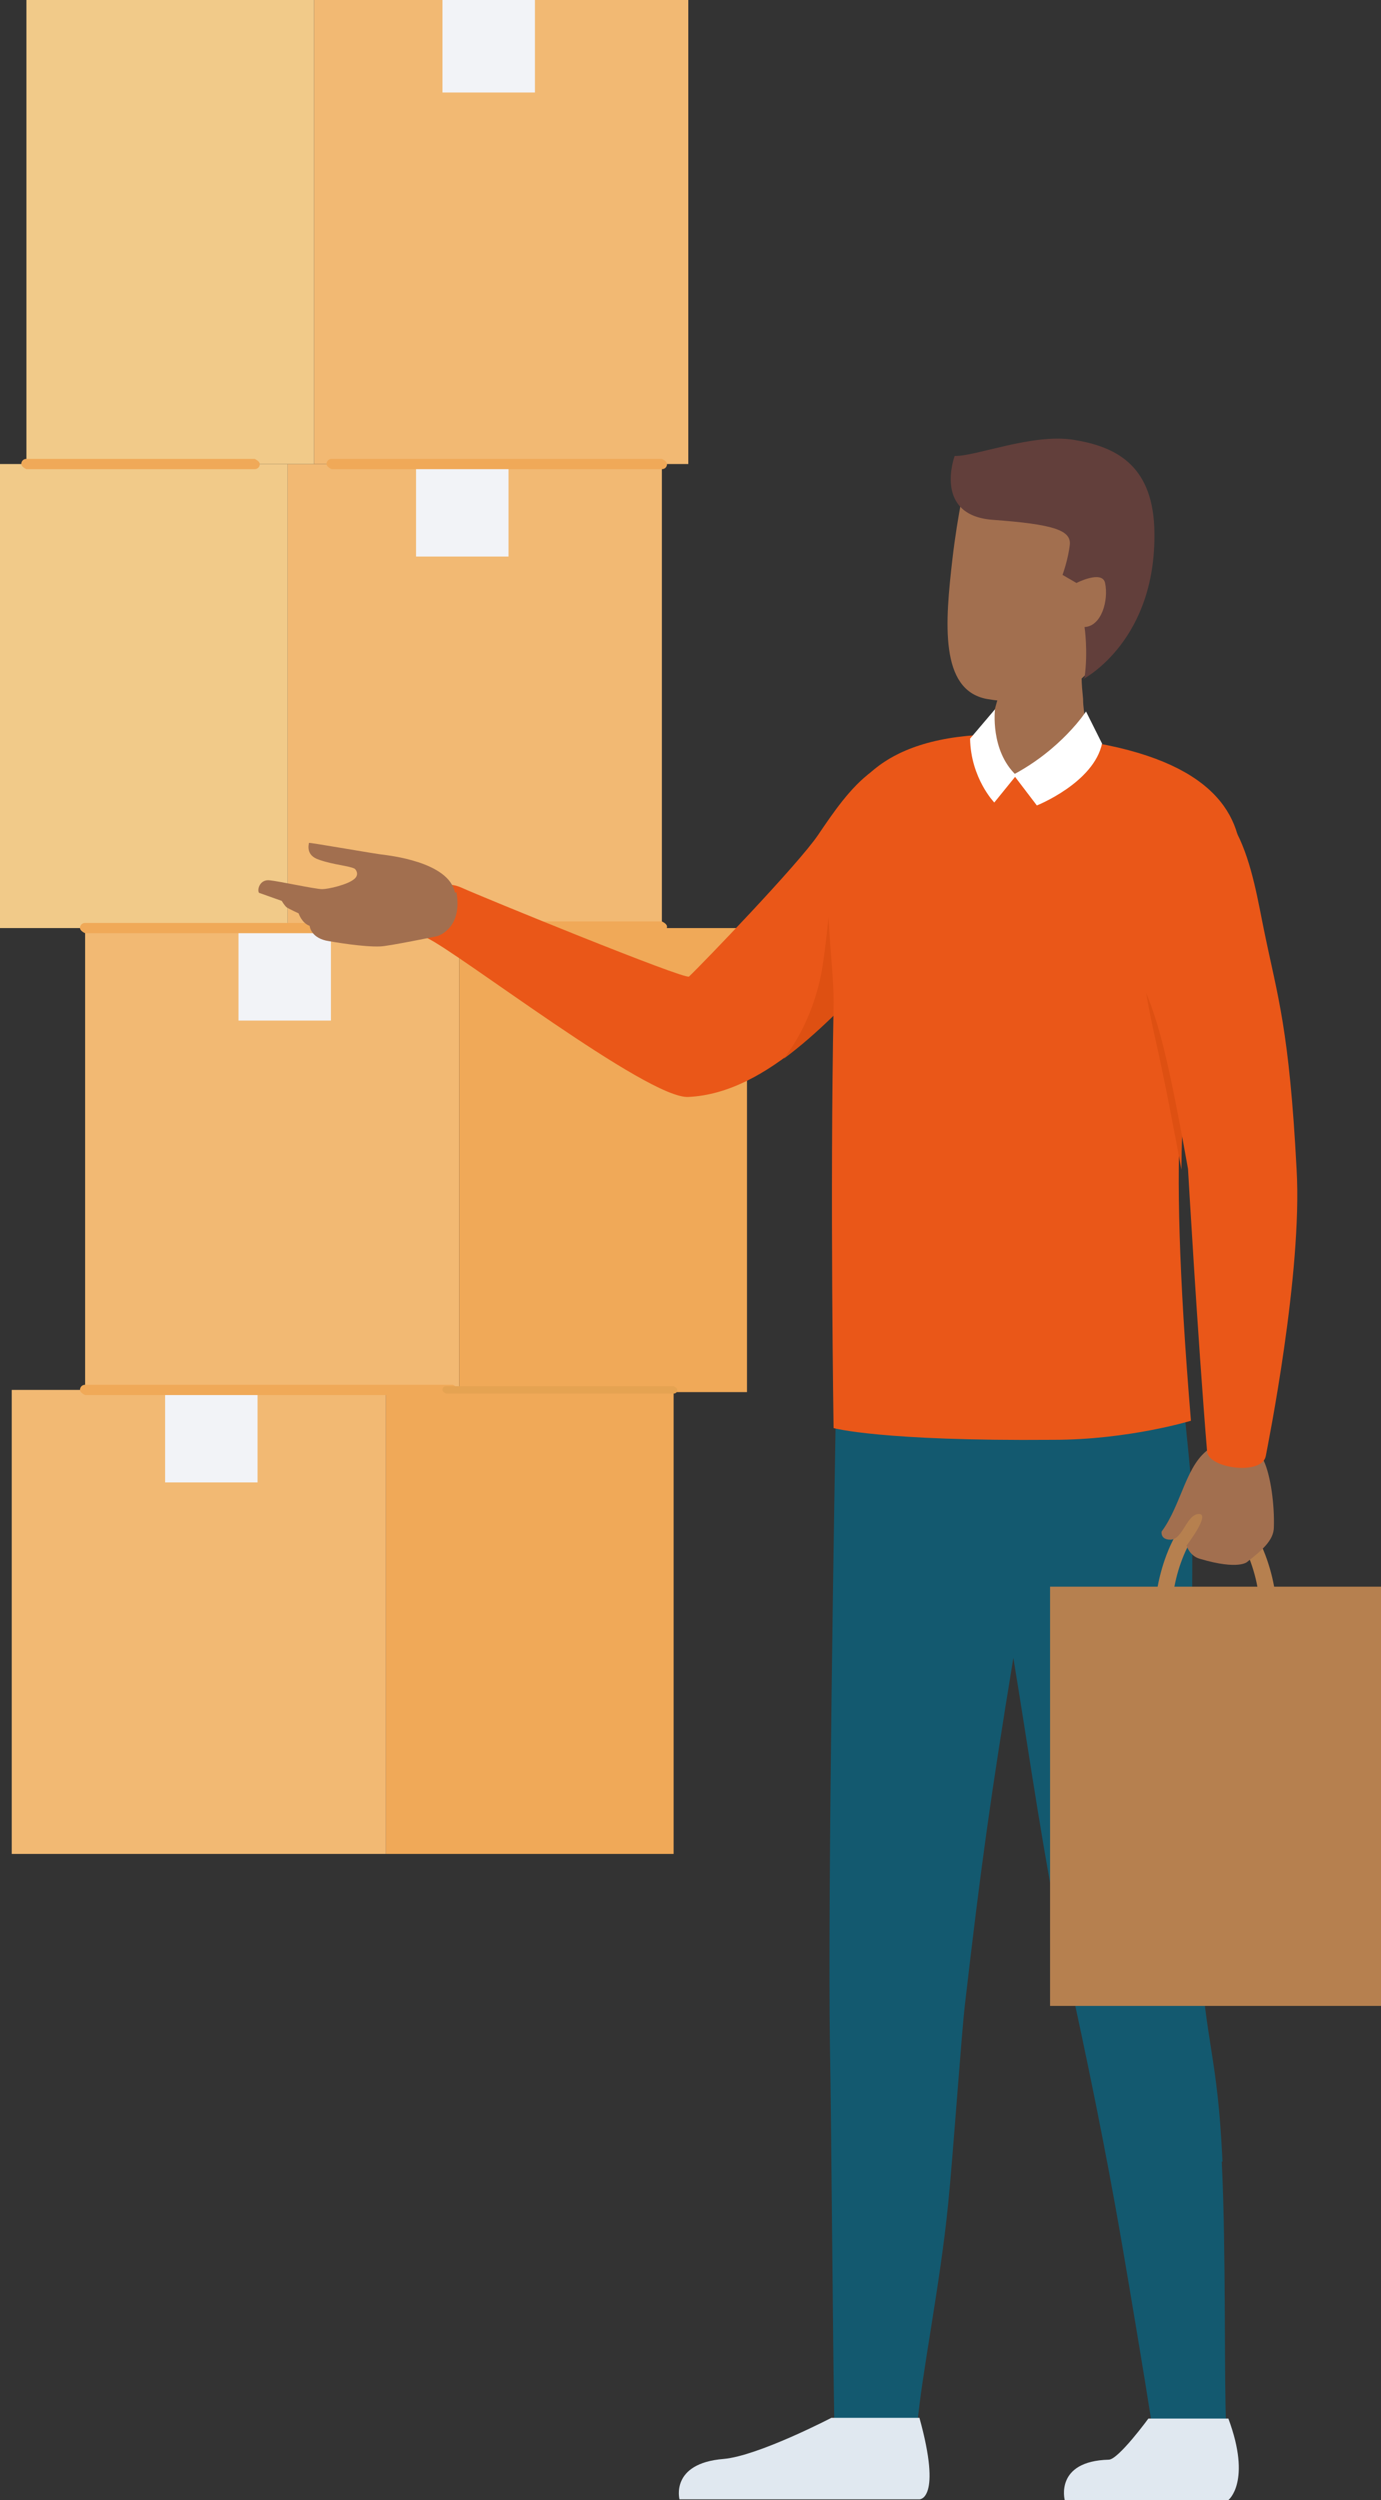
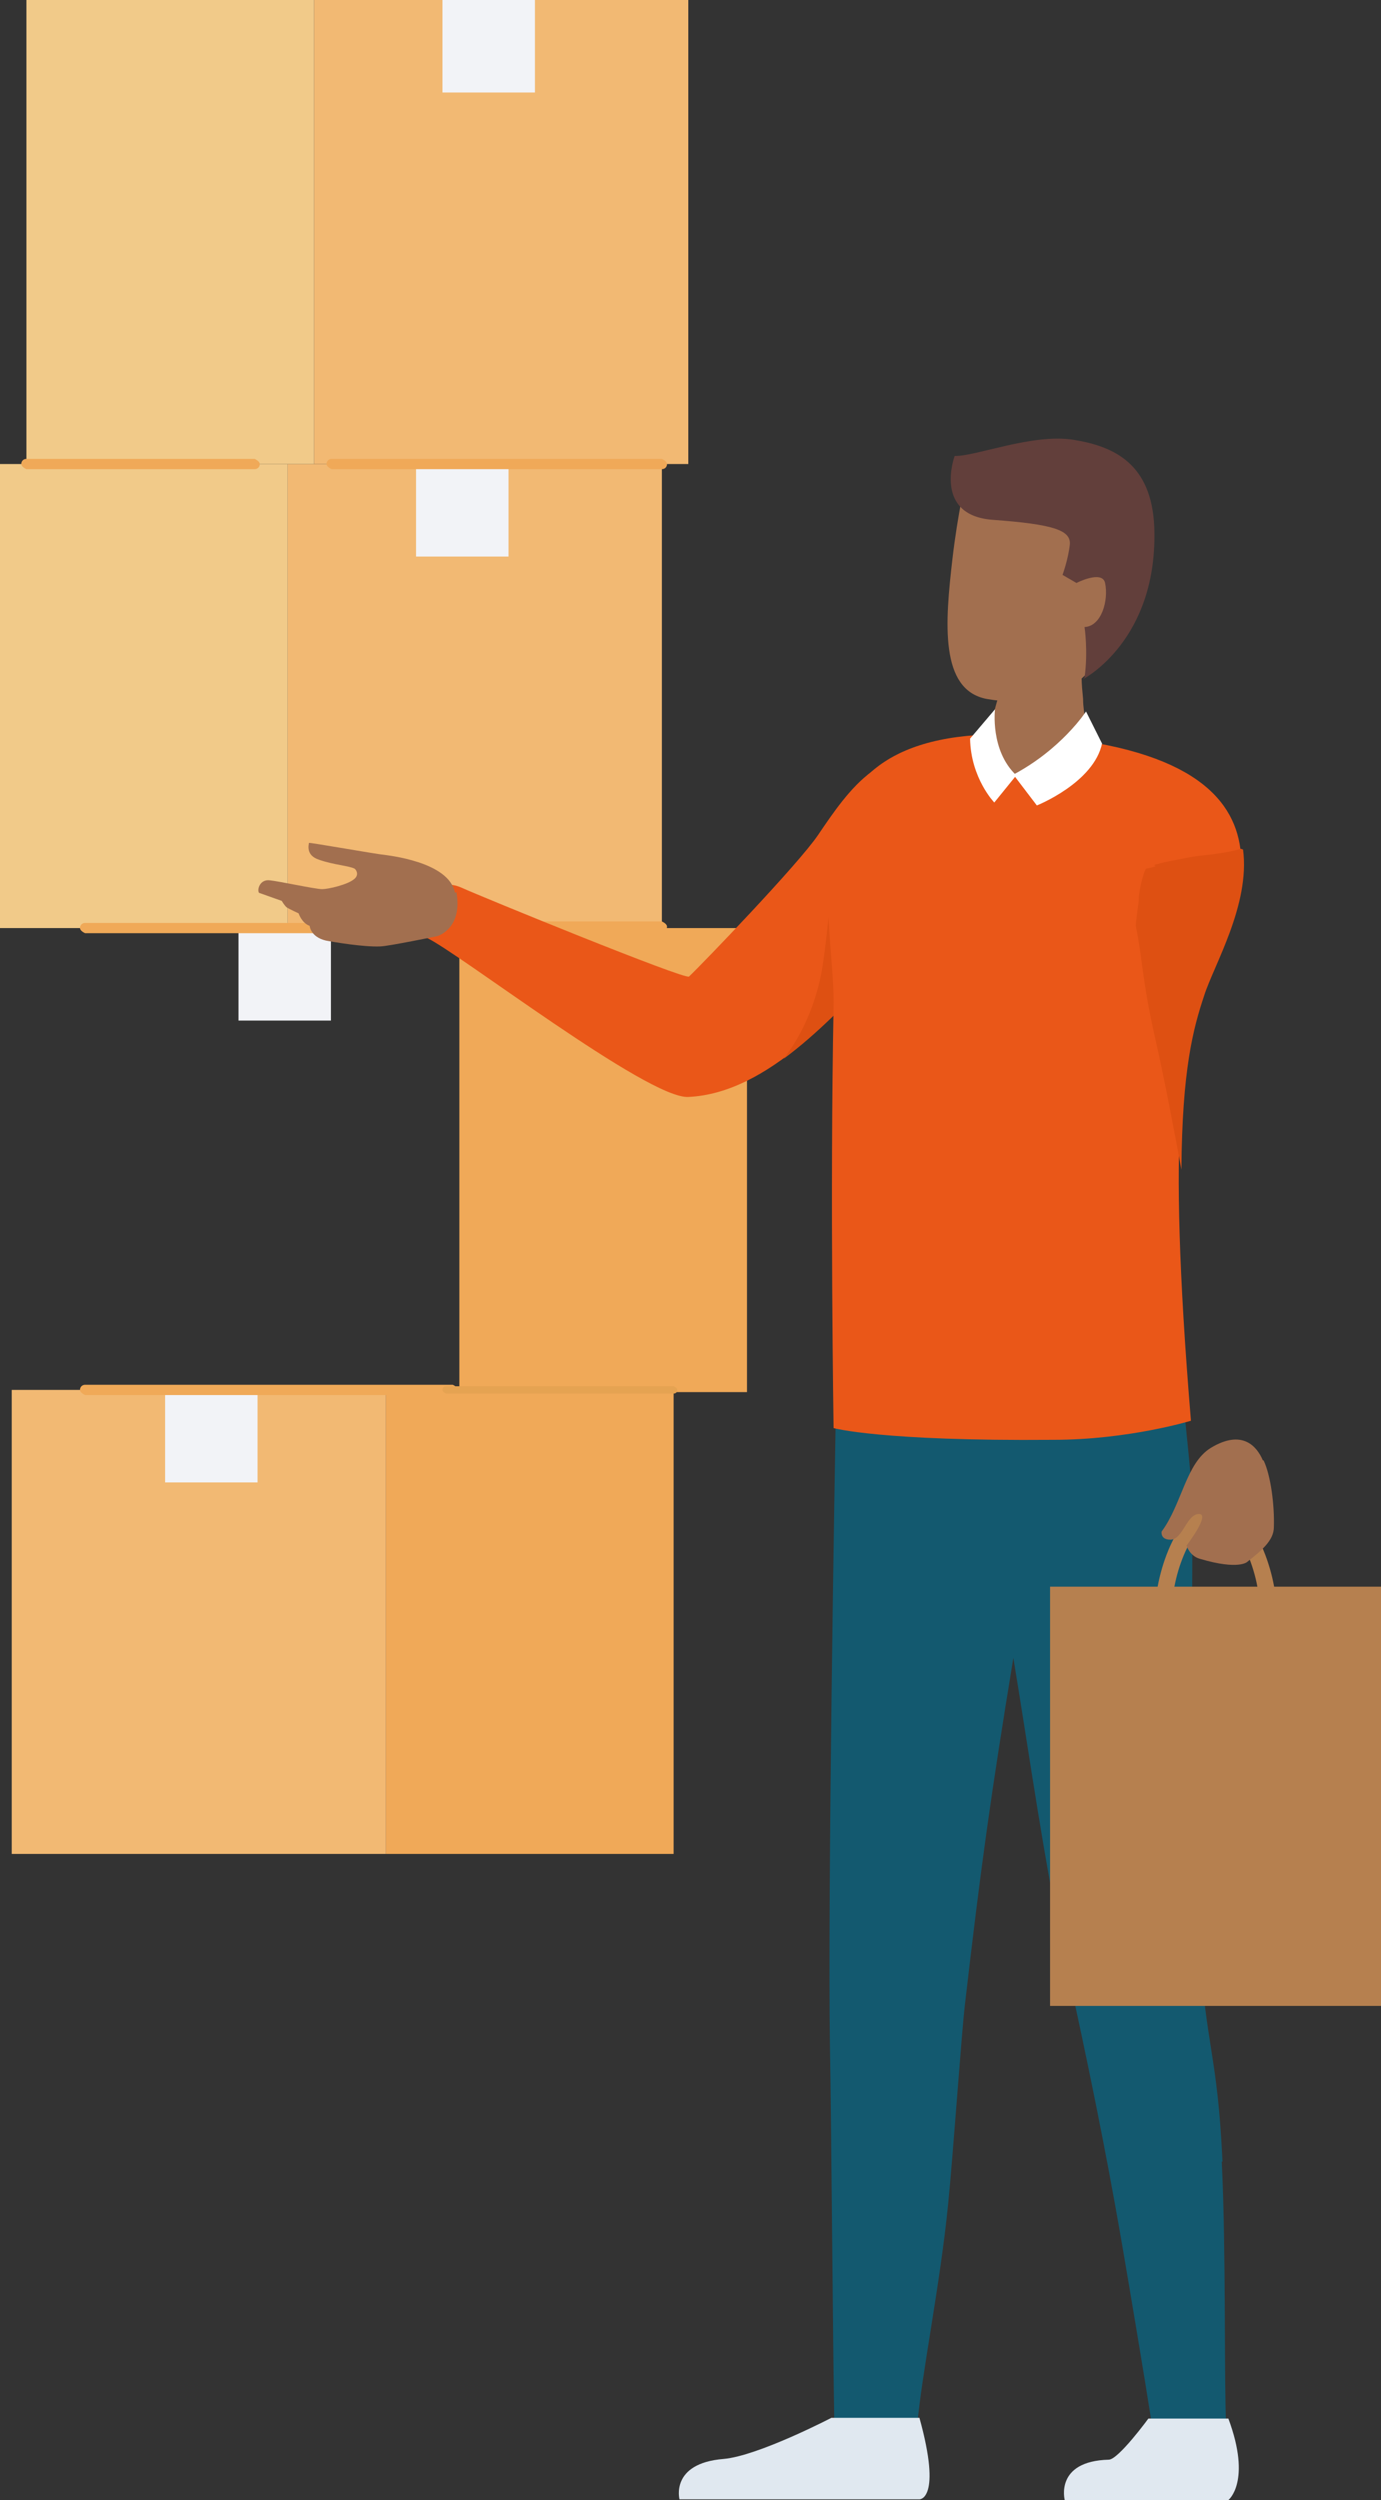
<svg xmlns="http://www.w3.org/2000/svg" id="Laag_2" data-name="Laag 2" viewBox="0 0 18.82 34.05">
  <rect x="0" y="0" width="18.82" height="34.05" fill="#333333" stroke="none" />
  <defs>
    <style>
      .cls-1 {
        fill: #13596f;
      }

      .cls-2 {
        fill: #a26f4f;
      }

      .cls-3 {
        fill: #de5012;
      }

      .cls-4 {
        fill: #f1ca89;
      }

      .cls-5 {
        fill: #f2f3f7;
      }

      .cls-6 {
        fill: #fff;
      }

      .cls-7 {
        fill: #ea5718;
      }

      .cls-8 {
        fill: #e0e8f0;
      }

      .cls-9 {
        fill: #b6804f;
      }

      .cls-10 {
        fill: #e5a352;
      }

      .cls-11 {
        fill: #f2b973;
      }

      .cls-12 {
        fill: #f0a958;
      }

      .cls-13 {
        fill: #623f3b;
      }
    </style>
  </defs>
  <g id="Laag_1-2" data-name="Laag 1">
    <g>
      <rect class="cls-11" x=".16" y="18.93" width="5.1" height="6.32" />
      <rect class="cls-12" x="5.26" y="18.93" width="3.92" height="6.32" />
      <rect class="cls-5" x="2.25" y="18.93" width="1.26" height="1.26" />
-       <rect class="cls-11" x="1.16" y="12.64" width="5.1" height="6.32" />
      <rect class="cls-12" x="6.26" y="12.64" width="3.92" height="6.32" />
      <rect class="cls-5" x="3.25" y="12.64" width="1.26" height="1.26" />
      <rect class="cls-11" x="3.92" y="6.32" width="5.1" height="6.32" />
      <rect class="cls-4" y="6.32" width="3.92" height="6.32" />
      <rect class="cls-5" x="5.67" y="6.32" width="1.26" height="1.26" />
      <rect class="cls-11" x="4.28" y="0" width="5.1" height="6.32" />
      <rect class="cls-4" x=".36" y="0" width="3.92" height="6.32" />
      <rect class="cls-5" x="6.03" width="1.26" height="1.26" />
      <path class="cls-12" d="M6.16,19H1.16s-.07-.03-.07-.07.03-.07.07-.07h5.01s.07.03.07.07-.03.07-.07.07" />
      <path class="cls-12" d="M6.26,12.71H1.16s-.07-.03-.07-.07.03-.07.07-.07h5.1s.07.03.07.07-.03.07-.07.07" />
      <path class="cls-10" d="M9.18,18.98h-3.1s-.05-.02-.05-.05.02-.05.05-.05h3.1s.05.02.05.05-.02.05-.05.05" />
      <path class="cls-12" d="M9.02,12.69h-2.21s-.07-.03-.07-.07.03-.07.07-.07h2.21s.07.03.07.07-.03.07-.07.07" />
      <path class="cls-12" d="M9.02,6.39h-4.5s-.07-.03-.07-.07.03-.07.07-.07h4.5s.07.03.07.07-.03.07-.07.07" />
      <path class="cls-12" d="M3.47,6.39H.36s-.07-.03-.07-.07.03-.07.07-.07h3.11s.07.03.07.07-.03.07-.07.07" />
      <path class="cls-1" d="M16.66,29.44c-.07-1.48-.22-1.51-.32-2.98-.14-1.92-.09-3.88-.09-5.81,0-.57-.1-1.16-.13-1.73-.12.04-.17.09-.3.08-1.01,0-2.01-.17-3.02-.23-.46-.03-.93-.04-1.4-.04-.03,1.52-.12,7.09-.09,9.12.02,1,.04,4.15.06,5.16,0,.48-.17.34.5.47.84.16.59.02.63-.45.06-.69.31-1.9.42-3,.07-.69.18-2.3.23-2.73.22-1.9.35-2.83.66-4.72.23,1.39.42,2.79.72,4.17.28,1.27.54,2.53.76,3.81.11.64.3,1.77.4,2.41.06.39-.03.55.54.52.47-.02.5-.09.48-.45-.03-.6,0-2.37-.06-3.6" />
      <path class="cls-8" d="M12.53,32.93c.31,1.12,0,1.11,0,1.11h-3.27s-.13-.49.6-.55c.47-.04,1.47-.56,1.47-.56h1.2Z" />
      <path class="cls-8" d="M16.74,32.94c.32.86,0,1.11,0,1.11h-2.23s-.14-.53.6-.55c.13,0,.54-.56.54-.56h1.09Z" />
      <path class="cls-7" d="M12.94,10.48c-.84-.52-1.39.3-1.79.89-.27.4-1.58,1.76-1.76,1.93-.05.05-2.86-1.1-3.1-1.21-.49-.22-.97.46-.48.68.42.19,3.02,2.2,3.57,2.17,1.1-.05,2.06-1.19,2.76-1.93.56-.59,2-1.81.81-2.54" />
      <path class="cls-3" d="M11.52,11.98h0c-.06.07-.12.15-.18.23,0,0,0,0,0,0,0,.03-.02.06-.03.09-.03.31-.06.61-.11.92-.08.43-.25.85-.52,1.2.46-.34.88-.78,1.25-1.17-.33-.31-.47-.82-.39-1.28" />
      <path class="cls-7" d="M16.37,13.55c-.23.72-.48,1.71-.14,5.8,0,0-.85.26-1.88.26-2.35.02-2.99-.16-2.99-.16,0,0-.05-3.18,0-5.74.03-1.27-.88-4.02,2.89-3.68,4.02.36,2.37,2.74,2.12,3.53" />
      <path class="cls-3" d="M16.91,11.56c-.13.04-.27.06-.42.08-.1.01-.2.02-.3.04,0,0,0,0,0,0,0,0,0,0,0,0-.14.03-.29.05-.42.09-.01,0-.03,0-.04.02.04,0,.01.02-.11.04-.03.02-.11.33-.1.43,0,.01-.05.34-.04.36.09.43.08.71.26,1.51.13.57.25,1.21.36,1.8.01-1.36.16-1.92.31-2.37.13-.41.63-1.24.53-1.99" />
      <path class="cls-2" d="M14.83,9.15s1.14-2.05.65-2.61c-.38-.43-2.31-.05-2.31-.05,0,0-.12.51-.19,1.12-.1.86-.18,1.79.47,1.91.97.17,1.38-.37,1.38-.37" />
      <path class="cls-2" d="M14.74,9.1s0,.05,0,.13c0,.08.01.19.02.29,0,.11.02.21.03.29.01.08.02.13.02.13.04.33-.22.64-.58.68-.36.04-.69-.2-.74-.53,0-.07,0-.14.01-.21h0s.01-.06.04-.15c.02-.08.05-.2.09-.31.03-.11.07-.22.09-.3.03-.08.05-.14.05-.14.08-.24.35-.37.62-.3.2.06.34.22.35.41v.02Z" />
      <path class="cls-13" d="M14.76,9.25s1.03-.53.97-2.08c-.04-.85-.54-1.09-1.1-1.18-.56-.09-1.34.23-1.62.22,0,0-.3.81.52.87.82.06,1.06.14,1.05.33-.02.2-.1.42-.1.42l.19.11s.35-.18.39,0c.05.24-.05.59-.28.6,0,0,.05.33,0,.69" />
      <path class="cls-6" d="M15.02,10.13l-.22-.44s-.33.51-.99.86l.32.42s.78-.31.89-.85" />
      <path class="cls-6" d="M13.22,10.06l.34-.4s-.07.56.29.9l-.3.37s-.32-.33-.33-.87" />
      <path class="cls-7" d="M17.6,16.39c0,.28,0-.03,0,0" />
      <rect class="cls-9" x="14.31" y="21.61" width="4.52" height="5.71" />
      <path class="cls-9" d="M16.57,22.73c-.41,0-.83-.09-.83-.75,0-.61.35-1.51.83-1.51s.83.9.83,1.51c0,.67-.42.75-.83.75M16.57,20.68c-.25,0-.6.65-.6,1.29,0,.45.2.53.6.53s.6-.08.6-.53c0-.64-.35-1.29-.6-1.29" />
      <path class="cls-2" d="M17.22,19.89c.1.21.15.62.14.91,0,.18-.17.32-.36.47,0,0-.11.12-.65-.04-.14-.04-.18-.18-.18-.18,0,0,.33-.43.17-.43-.17,0-.22.35-.39.35-.14,0-.12-.11-.12-.11.28-.38.33-.93.67-1.14.43-.26.63-.02.71.17" />
      <path class="cls-2" d="M6.2,12.16c-.08-.43-.93-.51-.98-.52-.05,0-1.01-.17-1.01-.16,0,.02-.05.17.14.23.2.07.4.08.48.12.02.01.07.08,0,.14-.09.08-.36.14-.44.14-.09,0-.6-.11-.71-.12-.14-.02-.18.13-.15.17l.31.11s.04.07.07.09c.03.02.16.08.16.08,0,0,.04.13.15.17,0,0,.01.15.22.2.1.02.52.09.74.08.1,0,.78-.14.78-.14,0,0,.35-.1.26-.6" />
-       <path class="cls-7" d="M17.23,12.69c-.16-.76-.33-2.2-1.52-1.86-1.09.31-.66,1.46-.34,2.15.34.72.45.87.82,2.94,0,0,.13,2.27.26,3.85.02.23.75.33.8.06.03-.16.5-2.49.42-3.9-.1-1.92-.26-2.36-.44-3.24" />
    </g>
  </g>
</svg>